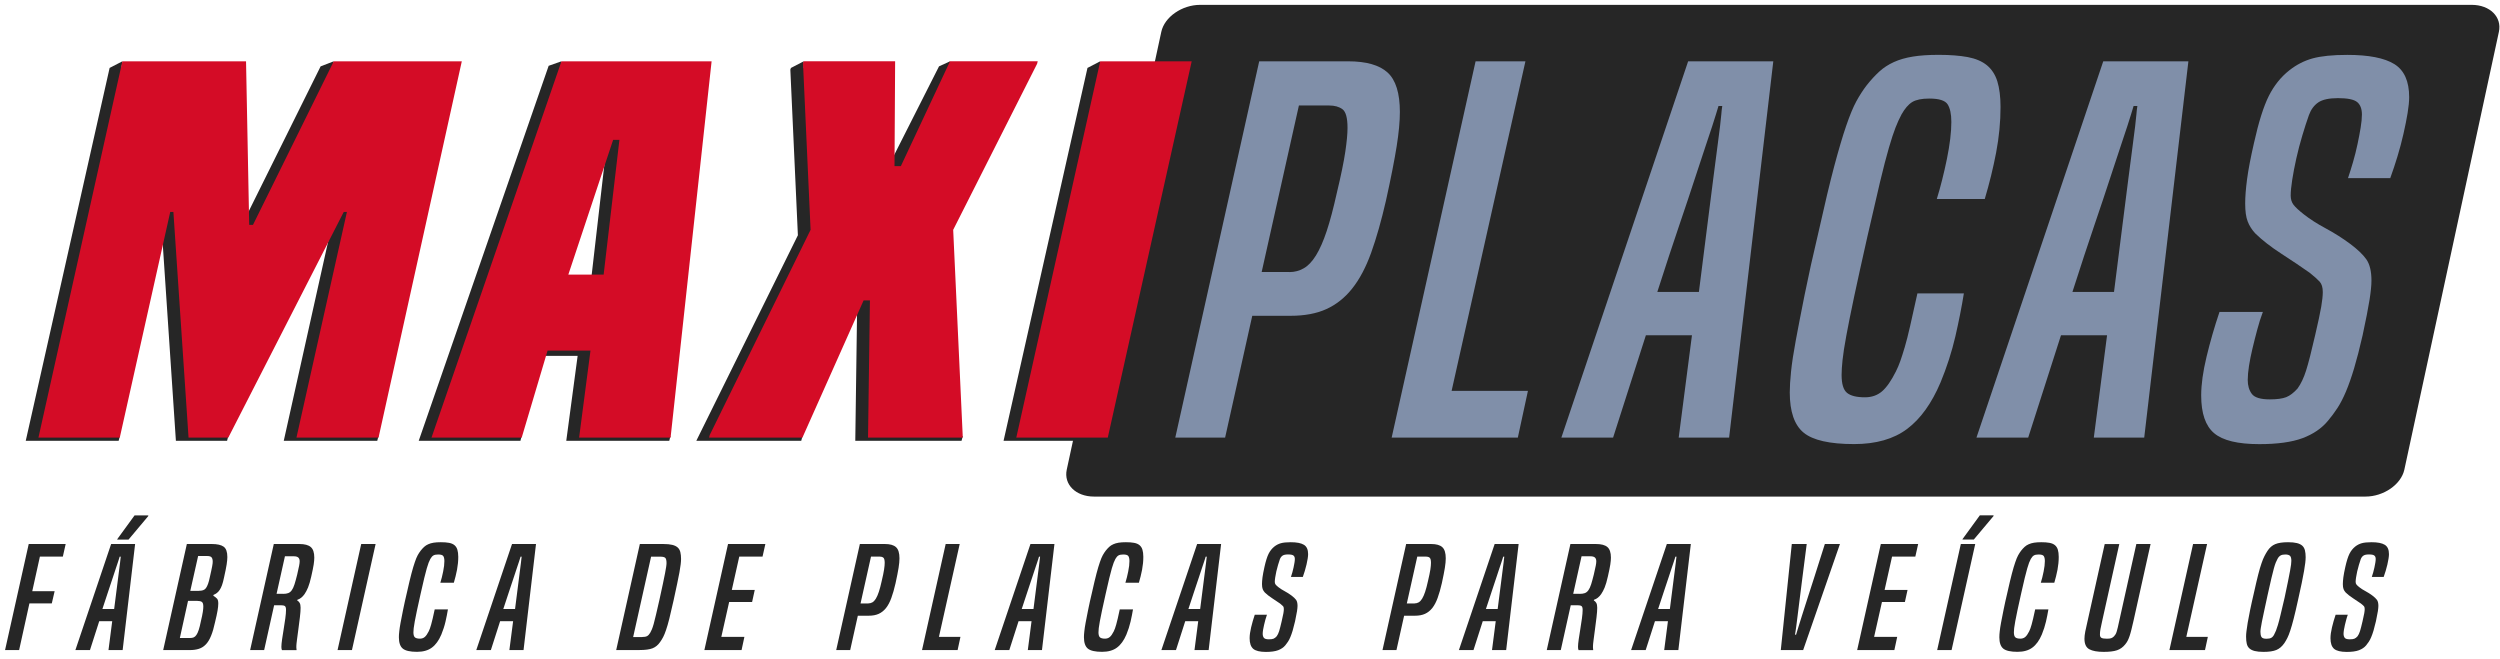
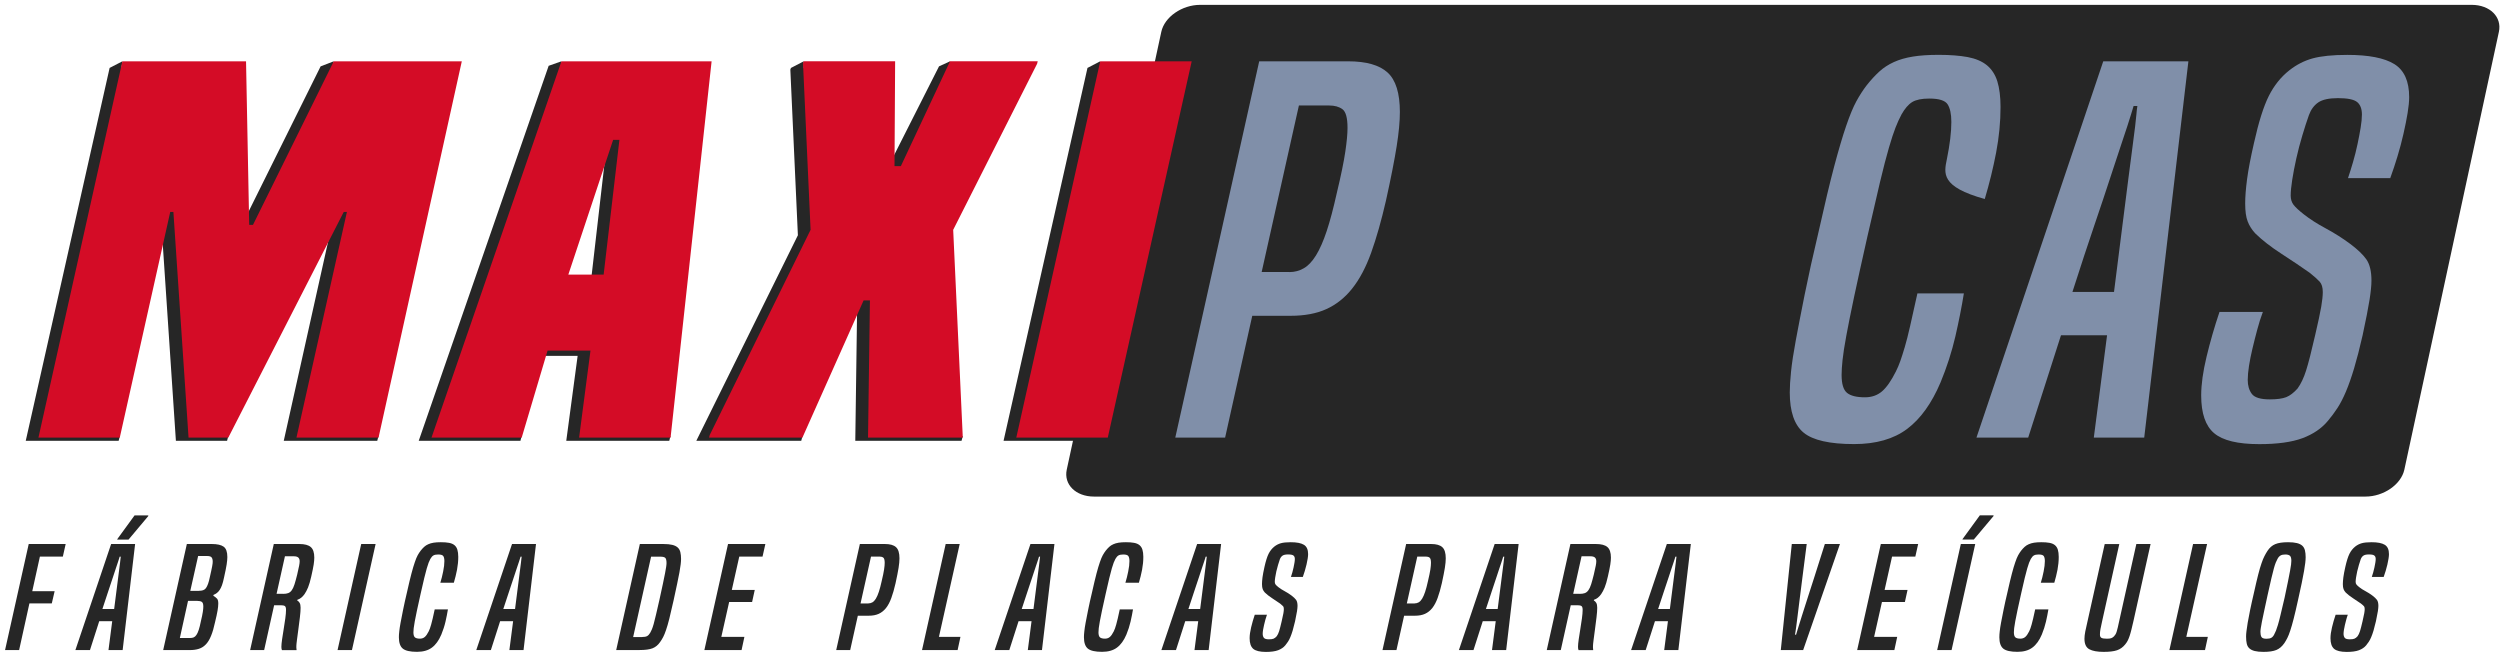
<svg xmlns="http://www.w3.org/2000/svg" width="349" height="92" viewBox="0 0 349 92" fill="none">
  <path d="M330.224 69.322H152.715C150.178 69.322 148.471 67.628 148.919 65.559L162.118 4.441C162.566 2.372 165.005 0.678 167.541 0.678H345.051C347.588 0.678 349.295 2.372 348.846 4.441L335.648 65.559C335.199 67.628 332.761 69.322 330.224 69.322Z" fill="#262626" />
  <path d="M62.689 9.482H46.459L46.584 8.56L44.758 9.265L33.536 31.887H33.009L32.568 9.482H16.957L17.082 8.56L15.303 9.482L3.593 61.54H13.57H14.954H16.562L16.727 60.881H15.053L21.998 29.91H22.44L24.555 61.54H28.706H30.103H31.698L31.869 60.881H30.327L46.215 29.91H46.656L39.612 61.54H49.674H51.058H52.666L52.831 60.881H51.157L62.689 9.482Z" fill="#262626" />
  <path d="M97.561 9.482H78.253L78.372 8.56L76.593 9.186L58.452 61.54H72.652L72.817 60.881H71.176L74.649 49.678H80.638L79.05 61.54H93.429L93.594 60.881H91.867L97.541 9.482H97.561ZM82.503 39.135H77.574L83.828 20.026H84.711L82.51 39.135H82.503Z" fill="#262626" />
  <path d="M131.187 32.737L143.002 9.667L143.094 9.482H132.637L132.624 8.56L131.082 9.265V9.271L123.978 23.32H123.102L123.187 9.482H112.209L112.196 8.56L110.423 9.482H110.417L110.331 9.719L111.385 32.842L97.297 61.349L97.205 61.54H108.868H110.239H111.853L112.025 60.881H110.443L118.785 42.43H119.662L119.398 61.54H131.24H132.399H134.231L134.403 60.881H132.386L131.187 32.737Z" fill="#262626" />
  <path d="M153.611 9.482L153.585 8.56L151.812 9.482L140.096 61.54H152.867L164.576 9.482H153.611Z" fill="#262626" />
  <path d="M41.385 61.092L48.429 29.587H47.987L31.869 61.092H26.321L24.206 29.587H23.764L16.72 61.092H5.366L17.082 8.56H34.347L34.788 31.392H35.316L46.59 8.56H64.468L52.844 61.092H41.398H41.385Z" fill="#D40C26" />
  <path d="M80.843 61.092L82.431 48.947H76.441L72.83 61.092H60.237L78.378 8.56H99.34L93.613 61.092H80.843ZM86.477 19.525H85.594L79.34 38.331H84.269L86.47 19.525H86.477Z" fill="#D40C26" />
  <path d="M121.177 61.092L121.441 41.936H120.558L112.018 61.092H98.984L99.07 60.742L113.158 32.084L112.104 8.902L112.189 8.553H124.96L124.874 23.195H125.757L132.624 8.553H144.867L144.781 8.902L133.065 32.084L134.39 60.742V61.092H121.177Z" fill="#D40C26" />
  <path d="M141.875 61.092L153.591 8.56H166.362L154.646 61.092H141.875Z" fill="#D40C26" />
  <path d="M164.069 61.092L175.785 8.56H188.2C190.724 8.56 192.562 9.08 193.702 10.121C194.849 11.162 195.422 13.001 195.422 15.637C195.422 16.935 195.277 18.516 194.98 20.388C194.684 22.259 194.19 24.796 193.485 27.986C192.839 30.806 192.147 33.237 191.416 35.274C190.684 37.31 189.801 38.977 188.773 40.269C187.745 41.567 186.539 42.522 185.162 43.148C183.785 43.774 182.124 44.084 180.187 44.084H174.816L171.027 61.085H164.069V61.092ZM180.009 37.982C180.714 37.982 181.373 37.811 181.992 37.461C182.612 37.112 183.179 36.513 183.712 35.656C184.239 34.799 184.74 33.666 185.208 32.256C185.676 30.846 186.144 29.073 186.618 26.945C187.205 24.493 187.6 22.576 187.804 21.185C188.009 19.795 188.114 18.688 188.114 17.851C188.114 16.46 187.877 15.597 187.409 15.248C186.941 14.899 186.322 14.727 185.557 14.727H181.327L176.128 37.975H180.002L180.009 37.982Z" fill="#808FA9" />
-   <path d="M194.275 61.092L205.992 8.56H212.95L202.644 54.568H213.299L211.889 61.092H194.275Z" fill="#808FA9" />
-   <path d="M234.346 61.092L236.198 46.799H229.767L225.187 61.092H217.965L235.664 8.56H247.552L241.384 61.092H234.34H234.346ZM237.167 40.756C237.635 37.099 238.03 33.982 238.353 31.386C238.676 28.796 238.952 26.595 239.19 24.796C239.427 22.991 239.618 21.521 239.763 20.388C239.908 19.254 240.027 18.332 240.119 17.614C240.204 16.895 240.264 16.342 240.297 15.947C240.323 15.551 240.369 15.175 240.429 14.8H239.901C239.783 15.169 239.664 15.551 239.552 15.947C239.433 16.342 239.256 16.895 239.025 17.614C238.788 18.332 238.478 19.254 238.102 20.388C237.72 21.521 237.233 22.991 236.646 24.796C236.06 26.602 235.328 28.796 234.445 31.386C233.562 33.975 232.534 37.099 231.361 40.756H237.173H237.167Z" fill="#808FA9" />
-   <path d="M274.154 40.967C273.857 42.819 273.462 44.815 272.968 46.97C272.467 49.118 271.782 51.26 270.899 53.388C269.666 56.301 268.111 58.469 266.233 59.879C264.355 61.289 261.884 61.994 258.833 61.994C255.426 61.994 253.081 61.461 251.789 60.4C250.497 59.339 249.852 57.461 249.852 54.779C249.852 53.995 249.911 53.019 250.03 51.866C250.148 50.713 250.366 49.263 250.689 47.53C251.011 45.797 251.42 43.682 251.921 41.178C252.422 38.68 253.081 35.695 253.904 32.223C254.728 28.519 255.446 25.515 256.059 23.202C256.678 20.889 257.232 19.004 257.733 17.548C258.234 16.091 258.701 14.958 259.143 14.148C259.584 13.337 260.065 12.586 260.599 11.894C261.186 11.156 261.772 10.517 262.359 9.983C262.945 9.449 263.617 9.014 264.382 8.665C265.146 8.316 266.022 8.065 267.024 7.901C268.019 7.736 269.225 7.657 270.635 7.657C272.223 7.657 273.567 7.762 274.688 7.967C275.801 8.177 276.697 8.56 277.376 9.113C278.048 9.667 278.536 10.418 278.832 11.367C279.122 12.316 279.274 13.508 279.274 14.938C279.274 17.021 279.07 19.136 278.661 21.291C278.253 23.439 277.719 25.607 277.073 27.781H270.378C270.905 26.068 271.373 24.21 271.788 22.193C272.197 20.184 272.408 18.457 272.408 17.021C272.408 15.907 272.23 15.09 271.881 14.556C271.531 14.022 270.675 13.759 269.324 13.759C268.269 13.759 267.472 13.924 266.945 14.246C266.418 14.569 265.917 15.149 265.449 15.979C265.153 16.533 264.876 17.146 264.612 17.818C264.349 18.49 264.039 19.426 263.69 20.632C263.34 21.837 262.925 23.419 262.457 25.383C261.99 27.353 261.403 29.883 260.698 32.98C259.934 36.361 259.321 39.155 258.846 41.376C258.379 43.596 258.009 45.422 257.746 46.858C257.482 48.295 257.304 49.428 257.219 50.258C257.133 51.089 257.087 51.787 257.087 52.341C257.087 53.593 257.337 54.423 257.838 54.838C258.339 55.253 259.176 55.464 260.349 55.464C261.285 55.464 262.082 55.187 262.728 54.634C263.373 54.08 264.019 53.151 264.665 51.859C264.896 51.398 265.106 50.911 265.284 50.403C265.462 49.896 265.667 49.25 265.904 48.459C266.134 47.675 266.391 46.687 266.655 45.507C266.919 44.328 267.255 42.812 267.67 40.96H274.187L274.154 40.967Z" fill="#808FA9" />
+   <path d="M274.154 40.967C273.857 42.819 273.462 44.815 272.968 46.97C272.467 49.118 271.782 51.26 270.899 53.388C269.666 56.301 268.111 58.469 266.233 59.879C264.355 61.289 261.884 61.994 258.833 61.994C255.426 61.994 253.081 61.461 251.789 60.4C250.497 59.339 249.852 57.461 249.852 54.779C249.852 53.995 249.911 53.019 250.03 51.866C250.148 50.713 250.366 49.263 250.689 47.53C251.011 45.797 251.42 43.682 251.921 41.178C252.422 38.68 253.081 35.695 253.904 32.223C254.728 28.519 255.446 25.515 256.059 23.202C256.678 20.889 257.232 19.004 257.733 17.548C258.234 16.091 258.701 14.958 259.143 14.148C259.584 13.337 260.065 12.586 260.599 11.894C261.186 11.156 261.772 10.517 262.359 9.983C262.945 9.449 263.617 9.014 264.382 8.665C265.146 8.316 266.022 8.065 267.024 7.901C268.019 7.736 269.225 7.657 270.635 7.657C272.223 7.657 273.567 7.762 274.688 7.967C275.801 8.177 276.697 8.56 277.376 9.113C278.048 9.667 278.536 10.418 278.832 11.367C279.122 12.316 279.274 13.508 279.274 14.938C279.274 17.021 279.07 19.136 278.661 21.291C278.253 23.439 277.719 25.607 277.073 27.781C270.905 26.068 271.373 24.21 271.788 22.193C272.197 20.184 272.408 18.457 272.408 17.021C272.408 15.907 272.23 15.09 271.881 14.556C271.531 14.022 270.675 13.759 269.324 13.759C268.269 13.759 267.472 13.924 266.945 14.246C266.418 14.569 265.917 15.149 265.449 15.979C265.153 16.533 264.876 17.146 264.612 17.818C264.349 18.49 264.039 19.426 263.69 20.632C263.34 21.837 262.925 23.419 262.457 25.383C261.99 27.353 261.403 29.883 260.698 32.98C259.934 36.361 259.321 39.155 258.846 41.376C258.379 43.596 258.009 45.422 257.746 46.858C257.482 48.295 257.304 49.428 257.219 50.258C257.133 51.089 257.087 51.787 257.087 52.341C257.087 53.593 257.337 54.423 257.838 54.838C258.339 55.253 259.176 55.464 260.349 55.464C261.285 55.464 262.082 55.187 262.728 54.634C263.373 54.08 264.019 53.151 264.665 51.859C264.896 51.398 265.106 50.911 265.284 50.403C265.462 49.896 265.667 49.25 265.904 48.459C266.134 47.675 266.391 46.687 266.655 45.507C266.919 44.328 267.255 42.812 267.67 40.96H274.187L274.154 40.967Z" fill="#808FA9" />
  <path d="M292.295 61.092L294.147 46.799H287.715L283.135 61.092H275.913L293.613 8.56H305.5L299.333 61.092H292.288H292.295ZM295.115 40.756C295.583 37.099 295.979 33.982 296.301 31.386C296.624 28.796 296.901 26.595 297.138 24.796C297.375 22.991 297.567 21.521 297.712 20.388C297.857 19.254 297.975 18.332 298.067 17.614C298.153 16.895 298.212 16.342 298.245 15.947C298.272 15.551 298.318 15.175 298.377 14.8H297.85C297.731 15.169 297.613 15.551 297.501 15.947C297.382 16.342 297.204 16.895 296.974 17.614C296.736 18.332 296.427 19.254 296.051 20.388C295.669 21.521 295.181 22.991 294.595 24.796C294.008 26.602 293.277 28.796 292.394 31.386C291.511 33.975 290.483 37.099 289.31 40.756H295.122H295.115Z" fill="#808FA9" />
  <path d="M315.899 43.537C315.602 44.321 315.339 45.158 315.108 46.034C314.871 46.911 314.653 47.781 314.449 48.637C314.245 49.494 314.08 50.304 313.961 51.069C313.843 51.833 313.783 52.492 313.783 53.046C313.783 53.83 313.975 54.482 314.357 54.99C314.739 55.497 315.576 55.754 316.867 55.754C317.862 55.754 318.627 55.648 319.154 55.444C319.681 55.233 320.208 54.831 320.742 54.232C321.21 53.586 321.605 52.749 321.928 51.734C322.251 50.72 322.679 49.052 323.207 46.739C323.615 44.98 323.898 43.675 324.043 42.819C324.188 41.962 324.261 41.283 324.261 40.769C324.261 40.124 324.116 39.636 323.819 39.313C323.523 38.99 323.055 38.575 322.409 38.061C321.296 37.277 319.984 36.394 318.488 35.425C316.993 34.456 315.774 33.508 314.831 32.578C314.363 32.071 314.008 31.518 313.777 30.911C313.54 30.312 313.428 29.475 313.428 28.414C313.428 27.491 313.513 26.358 313.691 25.014C313.869 23.669 314.192 21.983 314.66 19.946C315.306 17.034 315.998 14.846 316.729 13.39C317.46 11.934 318.416 10.741 319.589 9.818C320.584 9.034 321.671 8.474 322.844 8.151C324.017 7.828 325.631 7.663 327.687 7.663C330.679 7.663 332.867 8.092 334.251 8.948C335.628 9.805 336.32 11.34 336.32 13.561C336.32 14.161 336.247 14.905 336.102 15.782C335.957 16.658 335.766 17.62 335.529 18.661C335.292 19.703 335.015 20.757 334.692 21.818C334.369 22.885 334.033 23.9 333.677 24.869H327.78C328.017 24.177 328.248 23.426 328.485 22.615C328.722 21.805 328.926 20.988 329.104 20.151C329.282 19.32 329.427 18.543 329.546 17.825C329.664 17.106 329.724 16.493 329.724 15.986C329.724 15.202 329.506 14.622 329.065 14.253C328.623 13.884 327.727 13.7 326.376 13.7C325.144 13.7 324.234 13.897 323.648 14.286C323.062 14.681 322.62 15.268 322.33 16.058C322.034 16.889 321.724 17.838 321.408 18.905C321.085 19.973 320.808 21.034 320.571 22.095C320.333 23.162 320.142 24.151 319.997 25.08C319.852 26.009 319.78 26.747 319.78 27.3C319.78 27.808 319.912 28.236 320.175 28.585C320.439 28.934 320.927 29.383 321.632 29.936C322.455 30.582 323.464 31.234 324.669 31.88C325.869 32.526 327.002 33.244 328.063 34.028C329.117 34.812 329.882 35.544 330.35 36.216C330.817 36.888 331.055 37.87 331.055 39.168C331.055 39.814 330.969 40.71 330.791 41.837C330.613 42.97 330.29 44.624 329.822 46.799C329.414 48.604 329.012 50.14 328.636 51.411C328.254 52.683 327.872 53.77 327.49 54.673C327.108 55.576 326.712 56.34 326.304 56.966C325.895 57.593 325.454 58.179 324.986 58.739C324.103 59.806 322.917 60.611 321.421 61.171C319.925 61.724 317.915 62.001 315.391 62.001C312.4 62.001 310.298 61.493 309.092 60.472C307.886 59.457 307.286 57.698 307.286 55.2C307.286 53.672 307.537 51.873 308.037 49.79C308.538 47.708 309.138 45.626 309.843 43.544H315.918L315.899 43.537Z" fill="#808FA9" />
  <path d="M0.707 90.745L4.009 75.944H9.168L8.773 77.704H5.57L4.503 82.534H7.626L7.231 84.234H4.107L2.671 90.745H0.714H0.707Z" fill="#262626" />
  <path d="M15.145 90.745L15.665 86.718H13.853L12.562 90.745H10.526L15.514 75.944H18.861L17.122 90.745H15.138H15.145ZM15.936 85.018C16.067 83.99 16.18 83.107 16.272 82.382C16.364 81.651 16.443 81.031 16.509 80.524C16.575 80.017 16.628 79.602 16.667 79.285C16.707 78.969 16.74 78.705 16.766 78.501C16.792 78.297 16.805 78.145 16.819 78.033C16.825 77.921 16.838 77.816 16.858 77.71H16.707C16.674 77.816 16.641 77.921 16.608 78.033C16.575 78.145 16.522 78.303 16.456 78.501C16.39 78.705 16.305 78.962 16.193 79.285C16.087 79.602 15.949 80.017 15.784 80.524C15.619 81.031 15.415 81.651 15.165 82.382C14.914 83.114 14.624 83.99 14.295 85.018H15.929H15.936ZM16.358 75.325L16.384 75.246L18.789 71.945H20.7V72.043L17.945 75.325H16.358Z" fill="#262626" />
  <path d="M22.782 90.745L26.084 75.944H29.583C30.327 75.944 30.874 76.07 31.217 76.313C31.566 76.564 31.738 77.045 31.738 77.763C31.738 78.04 31.704 78.382 31.639 78.811C31.573 79.233 31.448 79.859 31.263 80.676C31.177 81.078 31.092 81.414 30.993 81.684C30.894 81.954 30.789 82.171 30.67 82.349C30.551 82.527 30.426 82.666 30.288 82.771C30.149 82.877 29.985 82.969 29.807 83.048L29.78 83.166C30.011 83.311 30.189 83.45 30.301 83.575C30.419 83.707 30.472 83.931 30.472 84.26C30.472 84.511 30.439 84.834 30.373 85.229C30.308 85.624 30.189 86.165 30.024 86.844C29.859 87.615 29.675 88.254 29.464 88.761C29.26 89.268 29.016 89.67 28.733 89.96C28.449 90.257 28.126 90.461 27.764 90.573C27.401 90.692 26.98 90.751 26.499 90.751H22.776L22.782 90.745ZM26.532 89.064C26.729 89.064 26.901 89.038 27.039 88.978C27.177 88.919 27.309 88.807 27.421 88.636C27.54 88.465 27.645 88.234 27.744 87.931C27.843 87.634 27.942 87.232 28.041 86.738C28.172 86.191 28.265 85.756 28.311 85.44C28.364 85.124 28.383 84.86 28.383 84.669C28.383 84.333 28.311 84.115 28.172 84.023C28.034 83.931 27.823 83.885 27.54 83.885H26.248L25.108 89.064H26.525H26.532ZM27.77 82.475C28.001 82.475 28.199 82.448 28.35 82.395C28.509 82.343 28.64 82.244 28.746 82.106C28.851 81.961 28.95 81.763 29.042 81.513C29.135 81.255 29.22 80.933 29.299 80.544C29.385 80.195 29.451 79.891 29.497 79.648C29.55 79.397 29.589 79.193 29.622 79.035C29.655 78.87 29.675 78.745 29.681 78.646C29.688 78.547 29.695 78.468 29.695 78.402C29.695 78.139 29.642 77.948 29.543 77.816C29.444 77.684 29.227 77.618 28.897 77.618H27.659L26.565 82.488H27.757L27.77 82.475Z" fill="#262626" />
  <path d="M39.355 90.745C39.302 90.626 39.282 90.474 39.282 90.296C39.282 90.046 39.315 89.697 39.381 89.242C39.447 88.787 39.52 88.306 39.605 87.806C39.684 87.305 39.764 86.811 39.829 86.329C39.895 85.849 39.928 85.453 39.928 85.137C39.928 84.86 39.876 84.689 39.77 84.61C39.665 84.531 39.474 84.491 39.21 84.491H38.268L36.877 90.745H34.92L38.221 75.944H41.793C42.518 75.944 43.052 76.083 43.381 76.366C43.711 76.649 43.875 77.137 43.875 77.842C43.875 78.106 43.849 78.429 43.79 78.811C43.73 79.193 43.618 79.746 43.454 80.465C43.302 81.13 43.157 81.644 43.005 82.007C42.854 82.369 42.689 82.686 42.511 82.942C42.228 83.344 41.898 83.608 41.516 83.727L41.49 83.826C41.622 83.891 41.734 84.003 41.826 84.155C41.918 84.313 41.964 84.537 41.964 84.84C41.964 85.176 41.931 85.624 41.866 86.171C41.8 86.718 41.727 87.272 41.655 87.825C41.582 88.379 41.516 88.88 41.457 89.321C41.398 89.763 41.371 90.053 41.371 90.184V90.441C41.371 90.52 41.378 90.6 41.398 90.679V90.758H39.361L39.355 90.745ZM39.507 82.903C39.803 82.903 40.047 82.87 40.238 82.797C40.429 82.725 40.594 82.593 40.732 82.395C40.87 82.198 41.002 81.928 41.114 81.572C41.226 81.216 41.352 80.761 41.49 80.201C41.622 79.641 41.714 79.233 41.76 78.969C41.813 78.705 41.833 78.508 41.833 78.363C41.833 78.126 41.773 77.954 41.648 77.836C41.523 77.717 41.312 77.658 41.016 77.658H39.777L38.61 82.896H39.507V82.903Z" fill="#262626" />
  <path d="M47.124 90.745L50.425 75.944H52.435L49.134 90.745H47.124Z" fill="#262626" />
  <path d="M62.53 85.078C62.445 85.598 62.333 86.165 62.194 86.771C62.056 87.377 61.858 87.977 61.614 88.576C61.265 89.4 60.83 90.007 60.297 90.402C59.769 90.797 59.071 90.995 58.214 90.995C57.252 90.995 56.593 90.843 56.231 90.547C55.868 90.25 55.684 89.716 55.684 88.965C55.684 88.741 55.697 88.471 55.737 88.142C55.77 87.819 55.829 87.41 55.921 86.923C56.013 86.435 56.125 85.835 56.27 85.137C56.409 84.432 56.6 83.595 56.83 82.613C57.061 81.572 57.265 80.722 57.437 80.069C57.608 79.417 57.766 78.89 57.911 78.475C58.05 78.066 58.181 77.743 58.306 77.519C58.432 77.289 58.57 77.078 58.715 76.887C58.88 76.676 59.044 76.498 59.209 76.346C59.374 76.195 59.565 76.07 59.782 75.977C60 75.879 60.244 75.806 60.527 75.76C60.81 75.714 61.147 75.694 61.542 75.694C61.99 75.694 62.366 75.72 62.682 75.78C62.998 75.839 63.249 75.944 63.44 76.103C63.631 76.261 63.769 76.472 63.848 76.735C63.927 76.999 63.974 77.335 63.974 77.743C63.974 78.33 63.914 78.923 63.802 79.529C63.684 80.135 63.539 80.742 63.354 81.354H61.469C61.621 80.873 61.753 80.346 61.865 79.779C61.983 79.213 62.036 78.725 62.036 78.323C62.036 78.013 61.983 77.776 61.885 77.631C61.786 77.48 61.548 77.407 61.166 77.407C60.87 77.407 60.646 77.453 60.494 77.546C60.343 77.638 60.204 77.803 60.072 78.033C59.987 78.191 59.914 78.363 59.835 78.554C59.763 78.745 59.677 79.008 59.578 79.345C59.479 79.681 59.361 80.129 59.229 80.682C59.097 81.236 58.932 81.948 58.735 82.824C58.517 83.773 58.346 84.564 58.214 85.189C58.082 85.816 57.977 86.329 57.904 86.731C57.832 87.133 57.779 87.456 57.753 87.687C57.727 87.918 57.713 88.115 57.713 88.273C57.713 88.623 57.786 88.86 57.924 88.978C58.063 89.097 58.3 89.156 58.629 89.156C58.893 89.156 59.117 89.077 59.301 88.919C59.486 88.761 59.664 88.504 59.848 88.135C59.914 88.003 59.974 87.865 60.02 87.727C60.072 87.582 60.125 87.404 60.191 87.18C60.257 86.956 60.33 86.679 60.402 86.349C60.474 86.02 60.573 85.591 60.685 85.071H62.524L62.53 85.078Z" fill="#262626" />
  <path d="M71.11 90.745L71.631 86.718H69.818L68.527 90.745H66.491L71.479 75.944H74.826L73.087 90.745H71.103H71.11ZM71.901 85.018C72.032 83.99 72.145 83.107 72.237 82.382C72.329 81.651 72.408 81.031 72.474 80.524C72.54 80.017 72.593 79.602 72.632 79.285C72.672 78.969 72.705 78.705 72.731 78.501C72.757 78.297 72.771 78.145 72.784 78.033C72.79 77.921 72.803 77.816 72.823 77.71H72.672C72.639 77.816 72.606 77.921 72.573 78.033C72.54 78.145 72.487 78.303 72.421 78.501C72.355 78.705 72.27 78.962 72.158 79.285C72.052 79.602 71.914 80.017 71.749 80.524C71.584 81.031 71.38 81.651 71.13 82.382C70.879 83.114 70.589 83.99 70.26 85.018H71.894H71.901Z" fill="#262626" />
  <path d="M86.022 90.745L89.323 75.944H92.599C93.112 75.944 93.528 75.984 93.851 76.063C94.174 76.142 94.424 76.267 94.608 76.432C94.793 76.597 94.912 76.821 94.977 77.084C95.043 77.355 95.076 77.671 95.076 78.033C95.076 78.244 95.056 78.495 95.023 78.784C94.991 79.074 94.931 79.443 94.852 79.891C94.766 80.333 94.661 80.873 94.529 81.506C94.397 82.138 94.233 82.903 94.035 83.806C93.804 84.847 93.607 85.697 93.442 86.349C93.277 87.002 93.126 87.535 92.981 87.944C92.842 88.353 92.711 88.682 92.585 88.919C92.46 89.163 92.322 89.387 92.177 89.591C91.88 90.033 91.518 90.336 91.096 90.501C90.674 90.665 90.075 90.745 89.297 90.745H86.022ZM89.646 88.926C89.943 88.926 90.174 88.886 90.332 88.801C90.49 88.715 90.635 88.563 90.767 88.339C90.852 88.194 90.925 88.036 91.004 87.858C91.076 87.68 91.162 87.43 91.254 87.107C91.347 86.784 91.452 86.349 91.577 85.816C91.702 85.282 91.861 84.583 92.058 83.727C92.256 82.844 92.421 82.099 92.539 81.506C92.664 80.913 92.763 80.425 92.836 80.05C92.908 79.674 92.961 79.371 92.994 79.153C93.027 78.929 93.047 78.751 93.047 78.607C93.047 78.257 92.994 78.02 92.888 77.895C92.783 77.77 92.539 77.71 92.157 77.71H90.892L88.388 88.932H89.653L89.646 88.926Z" fill="#262626" />
  <path d="M98.332 90.745L101.633 75.944H106.845L106.45 77.704H103.201L102.16 82.356H105.363L104.994 84.036H101.791L100.697 88.906H103.919L103.524 90.745H98.338H98.332Z" fill="#262626" />
  <path d="M116.736 90.745L120.037 75.944H123.536C124.248 75.944 124.762 76.089 125.085 76.386C125.408 76.682 125.566 77.196 125.566 77.941C125.566 78.303 125.527 78.751 125.441 79.279C125.355 79.806 125.217 80.517 125.019 81.42C124.835 82.218 124.644 82.896 124.433 83.47C124.228 84.043 123.978 84.511 123.688 84.88C123.398 85.242 123.062 85.512 122.673 85.69C122.284 85.868 121.817 85.954 121.27 85.954H119.754L118.687 90.745H116.729H116.736ZM121.224 84.234C121.421 84.234 121.606 84.188 121.784 84.089C121.955 83.99 122.12 83.819 122.265 83.582C122.41 83.344 122.555 83.022 122.686 82.626C122.818 82.231 122.95 81.73 123.082 81.13C123.247 80.438 123.359 79.898 123.418 79.509C123.477 79.121 123.504 78.804 123.504 78.574C123.504 78.185 123.438 77.941 123.306 77.842C123.174 77.743 122.996 77.697 122.785 77.697H121.593L120.13 84.247H121.224V84.234Z" fill="#262626" />
  <path d="M128.716 90.745L132.017 75.944H133.974L131.075 88.906H134.08L133.684 90.745H128.722H128.716Z" fill="#262626" />
  <path d="M143.483 90.745L144.004 86.718H142.192L140.9 90.745H138.864L143.852 75.944H147.2L145.46 90.745H143.477H143.483ZM144.274 85.018C144.406 83.99 144.518 83.107 144.61 82.382C144.702 81.651 144.781 81.031 144.847 80.524C144.913 80.017 144.966 79.602 145.005 79.285C145.045 78.969 145.078 78.705 145.104 78.501C145.13 78.297 145.144 78.145 145.157 78.033C145.163 77.921 145.177 77.816 145.196 77.71H145.045C145.012 77.816 144.979 77.921 144.946 78.033C144.913 78.145 144.86 78.303 144.794 78.501C144.729 78.705 144.643 78.962 144.531 79.285C144.425 79.602 144.287 80.017 144.122 80.524C143.958 81.031 143.753 81.651 143.503 82.382C143.252 83.114 142.963 83.99 142.633 85.018H144.267H144.274Z" fill="#262626" />
  <path d="M158.165 85.078C158.079 85.598 157.967 86.165 157.828 86.771C157.69 87.377 157.492 87.977 157.249 88.576C156.899 89.4 156.464 90.007 155.931 90.402C155.404 90.797 154.705 90.995 153.848 90.995C152.886 90.995 152.227 90.843 151.865 90.547C151.503 90.25 151.318 89.716 151.318 88.965C151.318 88.741 151.331 88.471 151.371 88.142C151.404 87.819 151.463 87.41 151.555 86.923C151.648 86.435 151.76 85.835 151.904 85.137C152.043 84.432 152.234 83.595 152.465 82.613C152.695 81.572 152.9 80.722 153.071 80.069C153.242 79.417 153.4 78.89 153.545 78.475C153.684 78.066 153.815 77.743 153.941 77.519C154.066 77.289 154.204 77.078 154.349 76.887C154.514 76.676 154.679 76.498 154.843 76.346C155.008 76.195 155.199 76.07 155.417 75.977C155.634 75.879 155.878 75.806 156.161 75.76C156.445 75.714 156.781 75.694 157.176 75.694C157.624 75.694 158 75.72 158.316 75.78C158.632 75.839 158.883 75.944 159.074 76.103C159.265 76.261 159.403 76.472 159.482 76.735C159.562 76.999 159.608 77.335 159.608 77.743C159.608 78.33 159.548 78.923 159.436 79.529C159.318 80.135 159.173 80.742 158.988 81.354H157.104C157.255 80.873 157.387 80.346 157.499 79.779C157.618 79.213 157.67 78.725 157.67 78.323C157.67 78.013 157.618 77.776 157.519 77.631C157.42 77.48 157.183 77.407 156.801 77.407C156.504 77.407 156.28 77.453 156.128 77.546C155.977 77.638 155.838 77.803 155.707 78.033C155.621 78.191 155.549 78.363 155.469 78.554C155.397 78.745 155.311 79.008 155.212 79.345C155.114 79.681 154.995 80.129 154.863 80.682C154.731 81.236 154.567 81.948 154.369 82.824C154.152 83.773 153.98 84.564 153.848 85.189C153.717 85.816 153.611 86.329 153.539 86.731C153.466 87.133 153.414 87.456 153.387 87.687C153.361 87.918 153.348 88.115 153.348 88.273C153.348 88.623 153.42 88.86 153.558 88.978C153.697 89.097 153.934 89.156 154.264 89.156C154.527 89.156 154.751 89.077 154.936 88.919C155.12 88.761 155.298 88.504 155.483 88.135C155.549 88.003 155.608 87.865 155.654 87.727C155.707 87.582 155.759 87.404 155.825 87.18C155.891 86.956 155.964 86.679 156.036 86.349C156.109 86.02 156.207 85.591 156.319 85.071H158.158L158.165 85.078Z" fill="#262626" />
  <path d="M166.751 90.745L167.271 86.718H165.459L164.168 90.745H162.132L167.12 75.944H170.467L168.728 90.745H166.744H166.751ZM167.542 85.018C167.673 83.99 167.785 83.107 167.878 82.382C167.97 81.651 168.049 81.031 168.115 80.524C168.181 80.017 168.233 79.602 168.273 79.285C168.313 78.969 168.345 78.705 168.372 78.501C168.398 78.297 168.411 78.145 168.425 78.033C168.431 77.921 168.444 77.816 168.464 77.71H168.313C168.28 77.816 168.247 77.921 168.214 78.033C168.181 78.145 168.128 78.303 168.062 78.501C167.996 78.705 167.911 78.962 167.799 79.285C167.693 79.602 167.555 80.017 167.39 80.524C167.225 81.031 167.021 81.651 166.771 82.382C166.52 83.114 166.23 83.99 165.901 85.018H167.535H167.542Z" fill="#262626" />
  <path d="M176.872 85.802C176.787 86.026 176.714 86.257 176.648 86.507C176.582 86.758 176.523 87.002 176.464 87.239C176.404 87.483 176.358 87.707 176.325 87.924C176.292 88.142 176.273 88.326 176.273 88.484C176.273 88.708 176.325 88.886 176.431 89.031C176.536 89.176 176.773 89.249 177.136 89.249C177.419 89.249 177.63 89.222 177.782 89.163C177.933 89.104 178.078 88.992 178.23 88.82C178.362 88.636 178.474 88.405 178.566 88.115C178.658 87.825 178.777 87.358 178.928 86.705C179.047 86.211 179.126 85.842 179.165 85.598C179.205 85.354 179.225 85.163 179.225 85.018C179.225 84.834 179.185 84.702 179.1 84.61C179.014 84.517 178.882 84.399 178.704 84.26C178.388 84.036 178.019 83.793 177.597 83.516C177.175 83.239 176.833 82.975 176.569 82.712C176.437 82.567 176.339 82.415 176.273 82.244C176.207 82.073 176.174 81.842 176.174 81.539C176.174 81.275 176.2 80.959 176.246 80.583C176.299 80.208 176.385 79.733 176.517 79.153C176.701 78.33 176.892 77.717 177.096 77.308C177.301 76.9 177.571 76.564 177.9 76.3C178.184 76.076 178.487 75.925 178.816 75.832C179.146 75.74 179.6 75.694 180.18 75.694C181.024 75.694 181.637 75.813 182.032 76.056C182.421 76.3 182.612 76.728 182.612 77.355C182.612 77.526 182.592 77.73 182.553 77.981C182.513 78.231 182.46 78.501 182.394 78.791C182.328 79.081 182.249 79.384 182.157 79.681C182.065 79.984 181.973 80.267 181.874 80.544H180.213C180.279 80.346 180.345 80.135 180.411 79.911C180.477 79.681 180.536 79.45 180.582 79.219C180.635 78.982 180.674 78.765 180.707 78.567C180.74 78.363 180.76 78.191 180.76 78.046C180.76 77.822 180.701 77.664 180.576 77.559C180.45 77.453 180.2 77.401 179.818 77.401C179.469 77.401 179.212 77.453 179.047 77.565C178.882 77.677 178.757 77.842 178.671 78.066C178.586 78.303 178.5 78.567 178.414 78.87C178.322 79.173 178.243 79.47 178.177 79.766C178.111 80.069 178.058 80.346 178.019 80.61C177.979 80.873 177.96 81.078 177.96 81.236C177.96 81.381 177.999 81.499 178.072 81.598C178.144 81.697 178.282 81.822 178.48 81.98C178.711 82.165 178.994 82.343 179.337 82.527C179.673 82.712 179.996 82.909 180.292 83.134C180.589 83.358 180.806 83.562 180.938 83.746C181.07 83.938 181.136 84.214 181.136 84.577C181.136 84.761 181.109 85.012 181.063 85.328C181.011 85.644 180.925 86.112 180.793 86.725C180.675 87.232 180.562 87.667 180.457 88.023C180.352 88.379 180.24 88.689 180.134 88.939C180.029 89.196 179.917 89.407 179.798 89.585C179.679 89.763 179.561 89.927 179.429 90.086C179.179 90.389 178.843 90.613 178.427 90.771C178.006 90.929 177.439 91.008 176.727 91.008C175.884 91.008 175.291 90.863 174.955 90.58C174.619 90.29 174.447 89.796 174.447 89.097C174.447 88.669 174.52 88.161 174.658 87.575C174.797 86.989 174.968 86.402 175.166 85.816H176.879L176.872 85.802Z" fill="#262626" />
  <path d="M192.997 90.745L196.298 75.944H199.797C200.509 75.944 201.023 76.089 201.346 76.386C201.669 76.682 201.827 77.196 201.827 77.941C201.827 78.303 201.787 78.751 201.702 79.279C201.616 79.806 201.478 80.517 201.28 81.42C201.096 82.218 200.904 82.896 200.694 83.47C200.489 84.043 200.239 84.511 199.949 84.88C199.659 85.242 199.323 85.512 198.934 85.69C198.545 85.868 198.078 85.954 197.531 85.954H196.015L194.947 90.745H192.99H192.997ZM197.484 84.234C197.682 84.234 197.867 84.188 198.045 84.089C198.216 83.99 198.381 83.819 198.526 83.582C198.671 83.344 198.816 83.022 198.947 82.626C199.079 82.231 199.211 81.73 199.343 81.13C199.507 80.438 199.619 79.898 199.679 79.509C199.738 79.121 199.764 78.804 199.764 78.574C199.764 78.185 199.699 77.941 199.567 77.842C199.435 77.743 199.257 77.697 199.046 77.697H197.853L196.391 84.247H197.484V84.234Z" fill="#262626" />
  <path d="M208.285 90.745L208.805 86.718H206.993L205.702 90.745H203.665L208.654 75.944H212.001L210.262 90.745H208.278H208.285ZM209.075 85.018C209.207 83.99 209.319 83.107 209.412 82.382C209.504 81.651 209.583 81.031 209.649 80.524C209.715 80.017 209.767 79.602 209.807 79.285C209.846 78.969 209.879 78.705 209.906 78.501C209.932 78.297 209.945 78.145 209.959 78.033C209.965 77.921 209.978 77.816 209.998 77.71H209.846C209.814 77.816 209.781 77.921 209.748 78.033C209.715 78.145 209.662 78.303 209.596 78.501C209.53 78.705 209.445 78.962 209.332 79.285C209.227 79.602 209.089 80.017 208.924 80.524C208.759 81.031 208.555 81.651 208.305 82.382C208.054 83.114 207.764 83.99 207.435 85.018H209.069H209.075Z" fill="#262626" />
  <path d="M220.363 90.745C220.311 90.626 220.291 90.474 220.291 90.296C220.291 90.046 220.324 89.697 220.39 89.242C220.456 88.787 220.528 88.306 220.614 87.806C220.693 87.305 220.772 86.811 220.838 86.329C220.904 85.849 220.937 85.453 220.937 85.137C220.937 84.86 220.884 84.689 220.779 84.61C220.673 84.531 220.482 84.491 220.218 84.491H219.276L217.886 90.745H215.929L219.23 75.944H222.802C223.526 75.944 224.06 76.083 224.39 76.366C224.719 76.649 224.884 77.137 224.884 77.842C224.884 78.106 224.857 78.429 224.798 78.811C224.739 79.193 224.627 79.746 224.462 80.465C224.311 81.13 224.166 81.644 224.014 82.007C223.862 82.369 223.698 82.686 223.52 82.942C223.236 83.344 222.907 83.608 222.525 83.727L222.498 83.826C222.63 83.891 222.742 84.003 222.834 84.155C222.927 84.313 222.973 84.537 222.973 84.84C222.973 85.176 222.94 85.624 222.874 86.171C222.808 86.718 222.736 87.272 222.663 87.825C222.591 88.379 222.525 88.88 222.465 89.321C222.406 89.763 222.38 90.053 222.38 90.184V90.441C222.38 90.52 222.386 90.6 222.406 90.679V90.758H220.37L220.363 90.745ZM220.515 82.903C220.811 82.903 221.055 82.87 221.246 82.797C221.437 82.725 221.602 82.593 221.741 82.395C221.879 82.198 222.011 81.928 222.123 81.572C222.235 81.216 222.36 80.761 222.498 80.201C222.63 79.641 222.722 79.233 222.769 78.969C222.821 78.705 222.841 78.508 222.841 78.363C222.841 78.126 222.782 77.954 222.657 77.836C222.531 77.717 222.32 77.658 222.024 77.658H220.785L219.619 82.896H220.515V82.903Z" fill="#262626" />
  <path d="M232.323 90.745L232.844 86.718H231.032L229.74 90.745H227.704L232.692 75.944H236.04L234.3 90.745H232.317H232.323ZM233.114 85.018C233.246 83.99 233.358 83.107 233.45 82.382C233.542 81.651 233.622 81.031 233.687 80.524C233.753 80.017 233.806 79.602 233.846 79.285C233.885 78.969 233.918 78.705 233.944 78.501C233.971 78.297 233.984 78.145 233.997 78.033C234.004 77.921 234.017 77.816 234.037 77.71H233.885C233.852 77.816 233.819 77.921 233.786 78.033C233.753 78.145 233.701 78.303 233.635 78.501C233.569 78.705 233.483 78.962 233.371 79.285C233.266 79.602 233.127 80.017 232.963 80.524C232.798 81.031 232.594 81.651 232.343 82.382C232.093 83.114 231.803 83.99 231.473 85.018H233.108H233.114Z" fill="#262626" />
  <path d="M248.6 90.745L250.135 75.944H252.217C251.987 77.717 251.789 79.239 251.631 80.511C251.473 81.783 251.334 82.863 251.222 83.746C251.11 84.629 251.018 85.354 250.952 85.908C250.886 86.461 250.827 86.909 250.781 87.259C250.728 87.601 250.695 87.871 250.669 88.069C250.642 88.267 250.616 88.438 250.583 88.596H250.735C250.787 88.438 250.84 88.267 250.893 88.069C250.952 87.871 251.031 87.601 251.143 87.259C251.249 86.916 251.394 86.461 251.565 85.908C251.736 85.354 251.973 84.636 252.257 83.746C252.54 82.857 252.896 81.783 253.298 80.511C253.706 79.239 254.188 77.717 254.748 75.944H256.856L251.723 90.745H248.6Z" fill="#262626" />
  <path d="M259.262 90.745L262.563 75.944H267.775L267.38 77.704H264.131L263.09 82.356H266.293L265.924 84.036H262.721L261.627 88.906H264.849L264.454 90.745H259.268H259.262Z" fill="#262626" />
  <path d="M270.431 90.745L273.732 75.944H275.742L272.441 90.745H270.431ZM273.956 75.318L273.983 75.239L276.388 71.938H278.299V72.037L275.544 75.318H273.956Z" fill="#262626" />
  <path d="M285.956 85.078C285.87 85.598 285.758 86.165 285.62 86.771C285.481 87.377 285.284 87.977 285.04 88.576C284.691 89.4 284.256 90.007 283.722 90.402C283.195 90.797 282.496 90.995 281.64 90.995C280.678 90.995 280.019 90.843 279.656 90.547C279.294 90.25 279.109 89.716 279.109 88.965C279.109 88.741 279.122 88.471 279.162 88.142C279.195 87.819 279.254 87.41 279.346 86.923C279.439 86.435 279.551 85.835 279.696 85.137C279.834 84.432 280.025 83.595 280.256 82.613C280.486 81.572 280.691 80.722 280.862 80.069C281.033 79.417 281.192 78.89 281.336 78.475C281.475 78.066 281.607 77.743 281.732 77.519C281.857 77.289 281.995 77.078 282.14 76.887C282.305 76.676 282.47 76.498 282.635 76.346C282.799 76.195 282.99 76.07 283.208 75.977C283.425 75.879 283.669 75.806 283.953 75.76C284.236 75.714 284.572 75.694 284.967 75.694C285.415 75.694 285.791 75.72 286.107 75.78C286.424 75.839 286.674 75.944 286.865 76.103C287.056 76.261 287.195 76.472 287.274 76.735C287.353 76.999 287.399 77.335 287.399 77.743C287.399 78.33 287.34 78.923 287.228 79.529C287.109 80.135 286.964 80.742 286.779 81.354H284.895C285.046 80.873 285.178 80.346 285.29 79.779C285.409 79.213 285.462 78.725 285.462 78.323C285.462 78.013 285.409 77.776 285.31 77.631C285.211 77.48 284.974 77.407 284.592 77.407C284.295 77.407 284.071 77.453 283.92 77.546C283.768 77.638 283.63 77.803 283.498 78.033C283.412 78.191 283.34 78.363 283.261 78.554C283.188 78.745 283.102 79.008 283.004 79.345C282.905 79.681 282.786 80.129 282.654 80.682C282.523 81.236 282.358 81.948 282.16 82.824C281.943 83.773 281.771 84.564 281.64 85.189C281.508 85.816 281.402 86.329 281.33 86.731C281.257 87.133 281.205 87.456 281.178 87.687C281.152 87.918 281.139 88.115 281.139 88.273C281.139 88.623 281.211 88.86 281.35 88.978C281.488 89.097 281.725 89.156 282.055 89.156C282.318 89.156 282.542 89.077 282.727 88.919C282.911 88.761 283.089 88.504 283.274 88.135C283.34 88.003 283.399 87.865 283.445 87.727C283.498 87.582 283.551 87.404 283.616 87.18C283.682 86.956 283.755 86.679 283.827 86.349C283.9 86.02 283.999 85.591 284.111 85.071H285.949L285.956 85.078Z" fill="#262626" />
  <path d="M298.239 75.944H300.222L297.843 86.639C297.725 87.133 297.626 87.549 297.547 87.891C297.461 88.227 297.382 88.524 297.296 88.774C297.211 89.025 297.125 89.236 297.033 89.42C296.941 89.605 296.822 89.782 296.67 89.967C296.354 90.356 295.978 90.626 295.53 90.778C295.082 90.929 294.463 91.001 293.672 91.001C292.796 91.001 292.13 90.883 291.676 90.639C291.221 90.395 290.99 89.908 290.99 89.163C290.99 88.886 291.03 88.557 291.102 88.168C291.175 87.779 291.287 87.272 291.438 86.646L293.817 75.951H295.853L293.474 86.646C293.356 87.153 293.277 87.549 293.224 87.825C293.171 88.109 293.152 88.366 293.152 88.596C293.152 88.82 293.224 88.965 293.362 89.044C293.501 89.124 293.758 89.163 294.12 89.163C294.371 89.163 294.562 89.143 294.707 89.097C294.845 89.051 294.983 88.965 295.115 88.834C295.194 88.741 295.267 88.649 295.326 88.557C295.385 88.465 295.438 88.339 295.484 88.188C295.537 88.03 295.59 87.832 295.642 87.595C295.702 87.351 295.768 87.035 295.853 86.646L298.232 75.951L298.239 75.944Z" fill="#262626" />
  <path d="M302.851 90.745L306.153 75.944H308.11L305.21 88.906H308.215L307.82 90.745H302.858H302.851Z" fill="#262626" />
  <path d="M315.978 91.001C315.484 91.001 315.075 90.962 314.765 90.883C314.449 90.804 314.205 90.685 314.021 90.52C313.836 90.356 313.718 90.145 313.652 89.875C313.586 89.605 313.553 89.282 313.553 88.886C313.553 88.675 313.566 88.418 313.606 88.115C313.638 87.812 313.698 87.417 313.777 86.936C313.863 86.455 313.975 85.868 314.113 85.176C314.251 84.484 314.442 83.648 314.673 82.653C314.891 81.664 315.082 80.847 315.246 80.208C315.411 79.569 315.563 79.041 315.708 78.633C315.846 78.224 315.984 77.888 316.116 77.638C316.248 77.381 316.386 77.137 316.538 76.906C316.834 76.452 317.197 76.135 317.632 75.958C318.06 75.78 318.66 75.694 319.418 75.694C319.912 75.694 320.32 75.734 320.643 75.813C320.966 75.892 321.216 76.017 321.401 76.182C321.586 76.353 321.704 76.57 321.77 76.834C321.836 77.104 321.869 77.42 321.869 77.783C321.869 78.007 321.849 78.264 321.816 78.567C321.783 78.87 321.724 79.246 321.645 79.714C321.559 80.175 321.454 80.735 321.322 81.394C321.19 82.053 321.012 82.85 320.801 83.786C320.571 84.84 320.366 85.704 320.195 86.376C320.024 87.048 319.866 87.595 319.721 88.03C319.582 88.458 319.444 88.807 319.312 89.064C319.18 89.328 319.042 89.565 318.89 89.789C318.574 90.244 318.205 90.56 317.777 90.738C317.348 90.916 316.749 91.001 315.991 91.001H315.978ZM317.493 88.537C317.579 88.379 317.652 88.214 317.731 88.03C317.803 87.845 317.895 87.582 318.001 87.226C318.106 86.876 318.231 86.402 318.37 85.809C318.508 85.216 318.699 84.425 318.93 83.437C319.128 82.501 319.292 81.73 319.411 81.13C319.536 80.531 319.628 80.043 319.694 79.674C319.76 79.305 319.806 79.015 319.833 78.811C319.859 78.607 319.872 78.435 319.872 78.29C319.872 77.941 319.806 77.704 319.675 77.585C319.543 77.467 319.325 77.407 319.029 77.407C318.745 77.407 318.521 77.453 318.357 77.552C318.192 77.651 318.047 77.809 317.935 78.033C317.849 78.191 317.777 78.356 317.698 78.534C317.625 78.712 317.54 78.969 317.441 79.318C317.342 79.661 317.223 80.129 317.091 80.709C316.96 81.288 316.782 82.053 316.571 83.008C316.373 83.931 316.208 84.695 316.077 85.295C315.945 85.895 315.839 86.389 315.767 86.771C315.694 87.153 315.635 87.456 315.609 87.667C315.576 87.885 315.556 88.063 315.556 88.207C315.556 88.511 315.602 88.741 315.694 88.913C315.787 89.084 316.024 89.17 316.4 89.17C316.696 89.17 316.927 89.124 317.085 89.031C317.243 88.939 317.381 88.774 317.493 88.544V88.537Z" fill="#262626" />
  <path d="M327.76 85.802C327.674 86.026 327.602 86.257 327.536 86.507C327.47 86.758 327.411 87.002 327.351 87.239C327.292 87.483 327.246 87.707 327.213 87.924C327.18 88.142 327.16 88.326 327.16 88.484C327.16 88.708 327.213 88.886 327.318 89.031C327.424 89.176 327.661 89.249 328.023 89.249C328.307 89.249 328.518 89.222 328.669 89.163C328.821 89.104 328.966 88.992 329.117 88.82C329.249 88.636 329.361 88.405 329.453 88.115C329.546 87.825 329.664 87.358 329.816 86.705C329.934 86.211 330.014 85.842 330.053 85.598C330.093 85.354 330.112 85.163 330.112 85.018C330.112 84.834 330.073 84.702 329.987 84.61C329.901 84.517 329.77 84.399 329.592 84.26C329.275 84.036 328.906 83.793 328.485 83.516C328.063 83.239 327.72 82.975 327.457 82.712C327.325 82.567 327.226 82.415 327.16 82.244C327.094 82.073 327.061 81.842 327.061 81.539C327.061 81.275 327.088 80.959 327.134 80.583C327.187 80.208 327.272 79.733 327.404 79.153C327.589 78.33 327.78 77.717 327.984 77.308C328.188 76.9 328.458 76.564 328.788 76.3C329.071 76.076 329.374 75.925 329.704 75.832C330.033 75.74 330.488 75.694 331.068 75.694C331.911 75.694 332.524 75.813 332.919 76.056C333.308 76.3 333.499 76.728 333.499 77.355C333.499 77.526 333.48 77.73 333.44 77.981C333.401 78.231 333.348 78.501 333.282 78.791C333.216 79.081 333.137 79.384 333.045 79.681C332.952 79.984 332.86 80.267 332.761 80.544H331.101C331.167 80.346 331.233 80.135 331.298 79.911C331.364 79.681 331.424 79.45 331.47 79.219C331.523 78.982 331.562 78.765 331.595 78.567C331.628 78.363 331.648 78.191 331.648 78.046C331.648 77.822 331.588 77.664 331.463 77.559C331.338 77.453 331.088 77.401 330.705 77.401C330.356 77.401 330.099 77.453 329.934 77.565C329.77 77.677 329.645 77.842 329.559 78.066C329.473 78.303 329.388 78.567 329.302 78.87C329.21 79.173 329.131 79.47 329.065 79.766C328.999 80.069 328.946 80.346 328.906 80.61C328.867 80.873 328.847 81.078 328.847 81.236C328.847 81.381 328.887 81.499 328.959 81.598C329.032 81.697 329.17 81.822 329.368 81.98C329.598 82.165 329.882 82.343 330.224 82.527C330.56 82.712 330.883 82.909 331.18 83.134C331.476 83.358 331.694 83.562 331.826 83.746C331.957 83.938 332.023 84.214 332.023 84.577C332.023 84.761 331.997 85.012 331.951 85.328C331.898 85.644 331.812 86.112 331.681 86.725C331.562 87.232 331.45 87.667 331.345 88.023C331.239 88.379 331.127 88.689 331.022 88.939C330.916 89.196 330.804 89.407 330.686 89.585C330.567 89.763 330.448 89.927 330.317 90.086C330.066 90.389 329.73 90.613 329.315 90.771C328.893 90.929 328.327 91.008 327.615 91.008C326.771 91.008 326.178 90.863 325.842 90.58C325.506 90.29 325.335 89.796 325.335 89.097C325.335 88.669 325.407 88.161 325.546 87.575C325.684 86.989 325.856 86.402 326.053 85.816H327.766L327.76 85.802Z" fill="#262626" />
</svg>